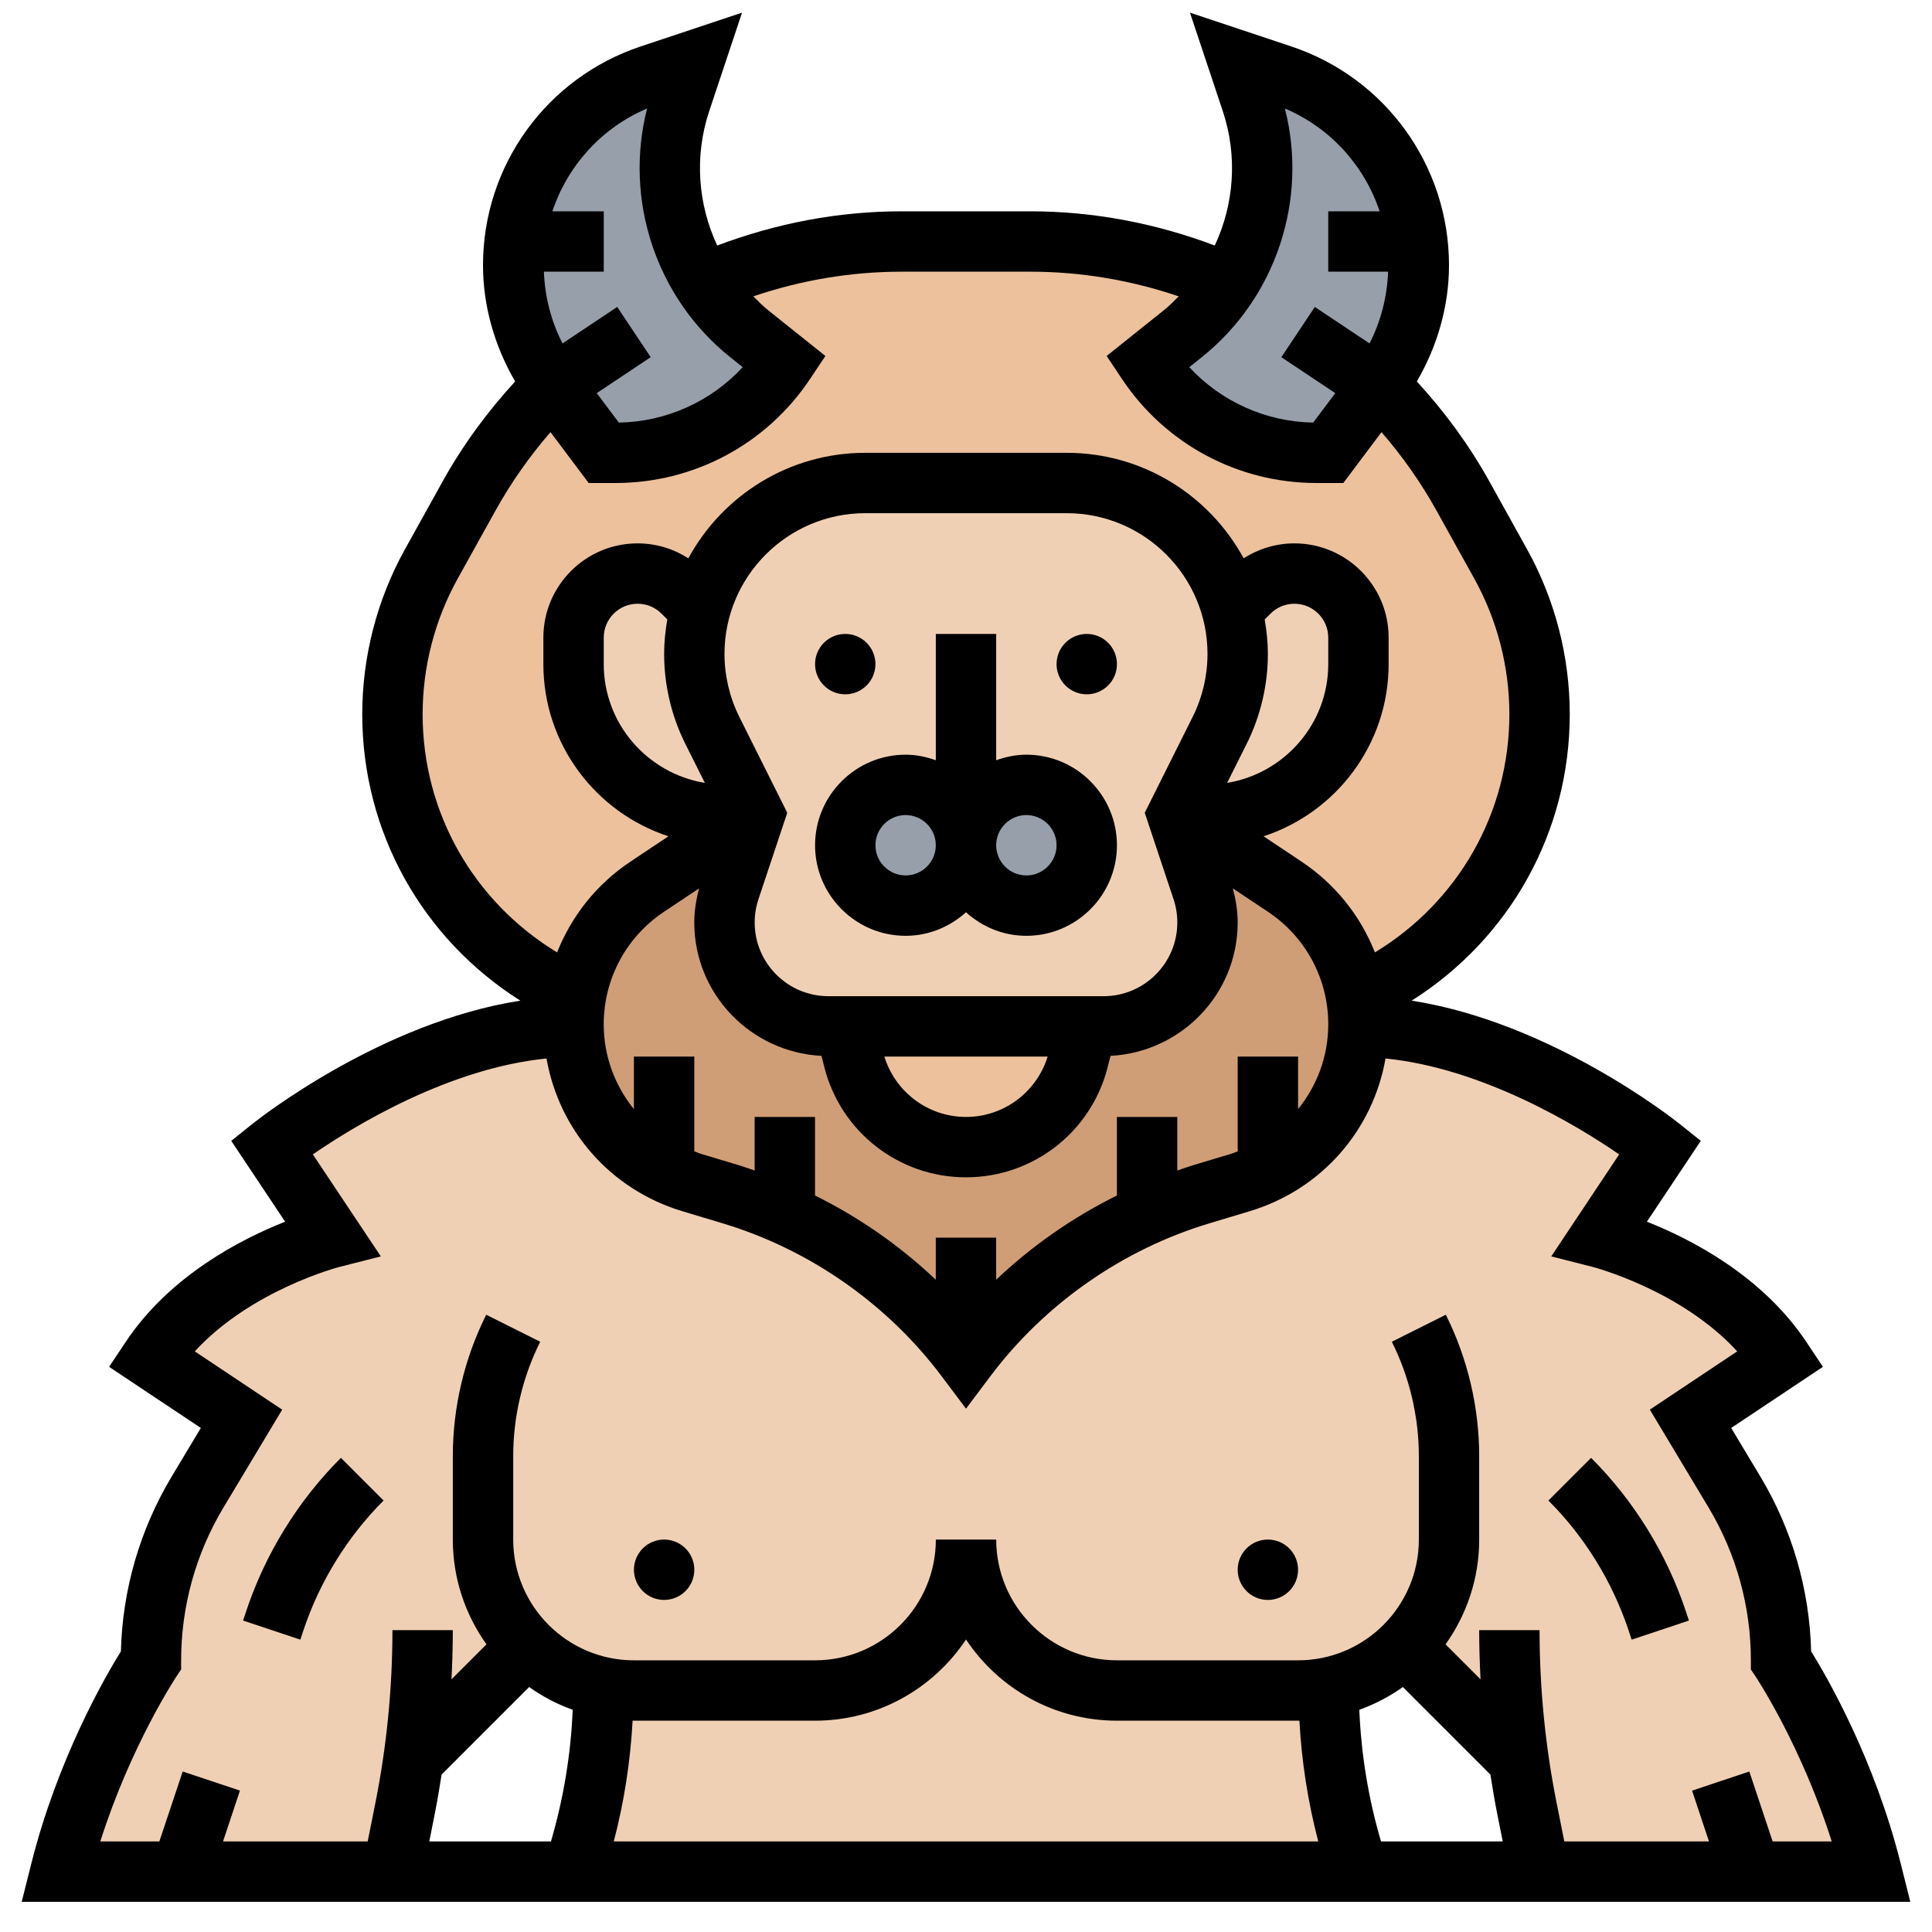
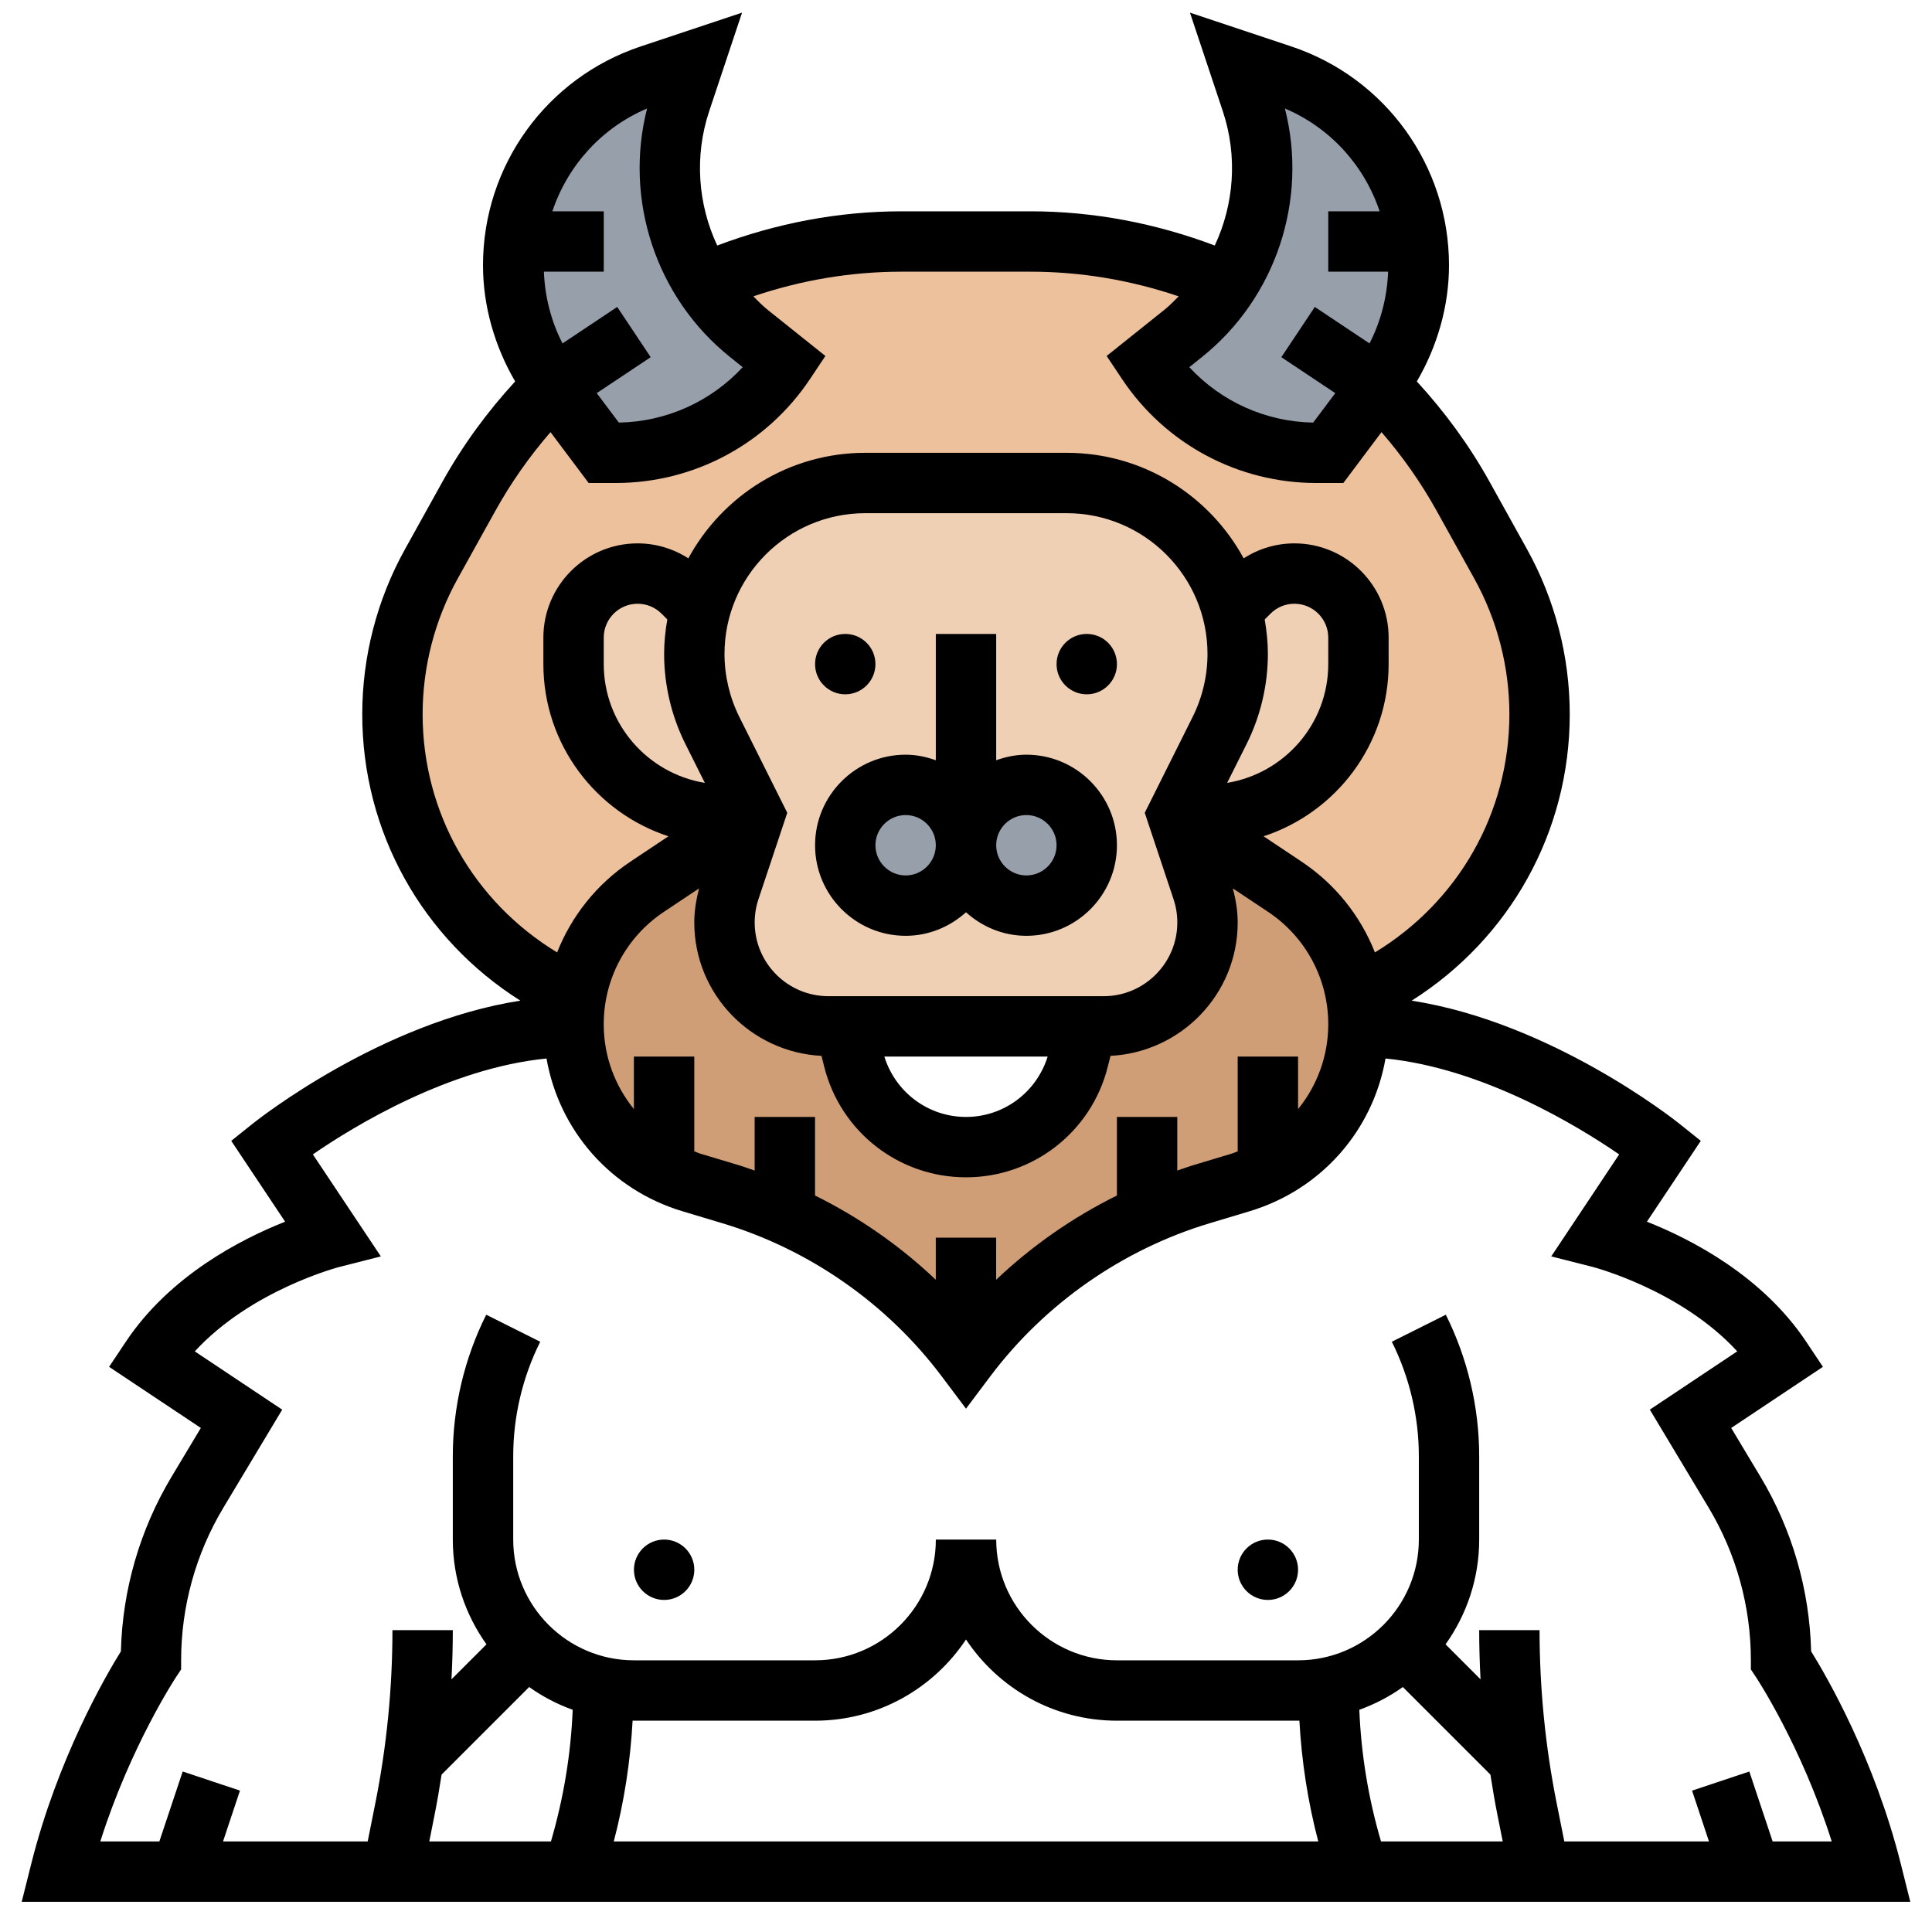
<svg xmlns="http://www.w3.org/2000/svg" id="_x33_0" enable-background="new 0 0 64 64" height="512" viewBox="0 0 64 64" width="512">
  <g>
    <g>
      <g>
-         <path d="m44.98 61.94.02.06h-26l.02-.06c.65-1.95.98-3.99.98-6.04.32.07.66.1 1 .1h6c2.76 0 5-2.24 5-5 0 2.76 2.24 5 5 5h6c.34 0 .68-.03 1-.1 0 2.05.33 4.09.98 6.04z" fill="#f0d0b4" />
-       </g>
+         </g>
      <g>
-         <path d="m43 56h-6c-2.76 0-5-2.24-5-5 0 2.76-2.24 5-5 5h-6c-.34 0-.68-.03-1-.1-.98-.2-1.86-.68-2.54-1.36l-3.77 3.77c-.08.55-.17 1.09-.28 1.63l-.41 2.06h-7-4c1-4 3-7 3-7 0-1.96.53-3.89 1.54-5.57l1.46-2.43-3-2c2-3 6-4 6-4l-2-3s5-4 10-4c.02 1.18.41 2.3 1.08 3.2.5.67 1.15 1.22 1.92 1.6v.01c.28.14.58.26.9.36l1.31.39c.61.19 1.21.41 1.79.67 2.37 1.05 4.44 2.68 6 4.77.98-1.3 2.14-2.42 3.46-3.34.8-.56 1.65-1.04 2.54-1.43.58-.26 1.18-.48 1.79-.67l1.31-.39c.32-.1.62-.22.9-.36v-.01c1.79-.9 2.97-2.74 3-4.8 5 0 10 4 10 4l-2 3s4 1 6 4l-3 2 1.46 2.43c1.01 1.68 1.54 3.61 1.54 5.57 0 0 .5.75 1.12 2 .63 1.25 1.38 3 1.88 5h-4-7l-.41-2.06c-.11-.54-.2-1.08-.28-1.63l-3.77-3.77c-.68.68-1.56 1.16-2.54 1.36-.32.07-.66.1-1 .1z" fill="#f0d0b4" />
-       </g>
+         </g>
      <g>
        <path d="m42.88 19c-.56 0-1.1.22-1.5.62l-.57.57h-.01c-.64-2.41-2.85-4.19-5.46-4.19h-6.68c-1.56 0-2.98.64-4 1.66-.02.02-.04.04-1.46 2.53h-.01l-.57-.57c-.4-.4-.94-.62-1.5-.62-.58 0-1.12.24-1.5.62s-.62.92-.62 1.5v.88c0 2.76 2.24 5 5 5h1l-3.56 2.38c-1.28.84-2.12 2.18-2.37 3.66l-.4-.2c-1.73-.87-3.15-2.19-4.14-3.78-.98-1.6-1.53-3.46-1.53-5.4 0-1.74.44-3.46 1.29-4.98l1.25-2.25c.75-1.35 1.69-2.59 2.78-3.67.01 0 .01.01.01.01v.01l1.67 2.22h.39c2.26 0 4.36-1.13 5.61-3l-1.19-.95c-.61-.48-1.11-1.05-1.51-1.68 2.07-.9 4.31-1.37 6.57-1.37h4.26c2.26 0 4.5.47 6.57 1.37-.4.63-.91 1.2-1.51 1.68l-1.19.95c1.25 1.87 3.35 3 5.61 3h.39l1.67-2.22v-.01s0-.01.01-.01c1.09 1.08 2.03 2.32 2.78 3.67l1.25 2.25c.85 1.52 1.29 3.24 1.29 4.98 0 1.94-.55 3.8-1.53 5.4-.99 1.59-2.41 2.91-4.14 3.78l-.4.2c-.1-.59-.3-1.17-.58-1.69-.41-.79-1.03-1.47-1.79-1.97l-3.56-2.38h1c2.76 0 5-2.24 5-5v-.88c0-.58-.24-1.12-.62-1.5s-.92-.62-1.5-.62z" fill="#ecc19c" />
      </g>
      <g>
        <path d="m23.3 9.37c.4.63.9 1.2 1.51 1.68l1.19.95c-1.25 1.87-3.35 3-5.61 3h-.39l-1.67-2.22v-.01s0-.01-.01-.01c-.85-1.15-1.32-2.54-1.32-3.97 0-.27.02-.53.05-.79.3-2.53 2.03-4.69 4.49-5.51l1.46-.49-.46 1.37c-.68 2.05-.37 4.25.76 6z" fill="#969faa" />
      </g>
      <g>
        <path d="m40.7 9.37c1.13-1.75 1.44-3.95.76-6l-.46-1.37 1.46.49c2.46.82 4.19 2.98 4.49 5.51.03.26.05.52.05.79 0 1.43-.47 2.82-1.32 3.97-.01 0-.01.01-.01.01v.01l-1.67 2.22h-.39c-2.26 0-4.36-1.13-5.61-3l1.19-.95c.6-.48 1.11-1.05 1.51-1.68z" fill="#969faa" />
      </g>
      <g>
        <path d="m42 38.8v.01c-.28.14-.58.26-.9.36l-1.31.39c-.61.19-1.21.41-1.79.67-.89.39-1.74.87-2.54 1.43-1.32.92-2.48 2.04-3.46 3.34-1.56-2.09-3.63-3.72-6-4.77-.58-.26-1.18-.48-1.79-.67l-1.31-.39c-.32-.1-.62-.22-.9-.36v-.01c-.77-.38-1.42-.93-1.92-1.6-.67-.9-1.06-2.02-1.08-3.2 0-.02 0-.05 0-.07 0-.3.02-.6.07-.89.25-1.48 1.09-2.82 2.37-3.66l3.56-2.38-.82 2.47c-.12.35-.18.72-.18 1.09 0 1.9 1.54 3.44 3.44 3.44h.56l.27 1.09c.43 1.71 1.97 2.91 3.73 2.91.88 0 1.7-.3 2.36-.81.66-.52 1.16-1.25 1.37-2.1l.27-1.09h.56c.95 0 1.81-.38 2.43-1.01.63-.62 1.01-1.48 1.01-2.43 0-.37-.06-.74-.18-1.09l-.82-2.47 3.56 2.38c.76.5 1.38 1.18 1.79 1.97.28.52.48 1.1.58 1.69.05.29.07.59.07.89v.07c-.03 2.06-1.21 3.9-3 4.8z" fill="#cf9e76" />
      </g>
      <g>
        <path d="m23 21.66c0 .88.2 1.75.6 2.54l1.4 2.8h-1c-2.76 0-5-2.24-5-5v-.88c0-.58.24-1.12.62-1.5s.92-.62 1.5-.62c.56 0 1.1.22 1.5.62l.57.57h.01c-.13.47-.2.96-.2 1.47z" fill="#f0d0b4" />
      </g>
      <g>
        <path d="m40.81 20.19.57-.57c.4-.4.94-.62 1.5-.62.58 0 1.12.24 1.5.62s.62.92.62 1.5v.88c0 2.76-2.24 5-5 5h-1l1.4-2.8c.4-.79.6-1.66.6-2.54 0-.51-.07-1-.2-1.47z" fill="#f0d0b4" />
      </g>
      <g>
        <path d="m40.8 20.19c.13.47.2.96.2 1.47 0 .88-.2 1.75-.6 2.54l-1.4 2.8.82 2.47c.12.35.18.72.18 1.09 0 .95-.38 1.81-1.01 2.43-.62.63-1.48 1.01-2.43 1.01h-.56-8-.56c-1.9 0-3.44-1.54-3.44-3.44 0-.37.06-.74.18-1.09l.82-2.47-1.4-2.8c-.4-.79-.6-1.66-.6-2.54 0-.51.07-1 .2-1.47 1.42-2.49 1.44-2.51 1.46-2.53 1.02-1.02 2.44-1.66 4-1.66h6.68c2.61 0 4.82 1.78 5.46 4.19z" fill="#f0d0b4" />
      </g>
      <g>
        <circle cx="34" cy="28" fill="#969faa" r="2" />
      </g>
      <g>
        <circle cx="30" cy="28" fill="#969faa" r="2" />
      </g>
      <g>
-         <path d="m36 34-.27 1.09c-.21.85-.71 1.58-1.37 2.1-.66.51-1.48.81-2.36.81-1.76 0-3.3-1.2-3.73-2.91l-.27-1.09z" fill="#ecc19c" />
-       </g>
+         </g>
    </g>
    <g>
      <path d="m34 25c-.352 0-.686.072-1 .184v-4.184h-2v4.184c-.314-.112-.648-.184-1-.184-1.654 0-3 1.346-3 3s1.346 3 3 3c.771 0 1.468-.301 2-.78.532.48 1.229.78 2 .78 1.654 0 3-1.346 3-3s-1.346-3-3-3zm-4 4c-.551 0-1-.449-1-1s.449-1 1-1 1 .449 1 1-.449 1-1 1zm4 0c-.551 0-1-.449-1-1s.449-1 1-1 1 .449 1 1-.449 1-1 1z" />
      <circle cx="28" cy="22" r="1" />
      <circle cx="36" cy="22" r="1" />
      <circle cx="42" cy="52" r="1" />
      <path d="m62.97 61.758c-.873-3.492-2.458-6.225-2.974-7.055-.051-2.041-.63-4.037-1.682-5.79l-.966-1.61 3.039-2.025-.555-.832c-1.456-2.184-3.81-3.396-5.276-3.976l1.785-2.678-.716-.573c-.191-.153-4.25-3.354-8.861-4.071 3.247-2.054 5.236-5.584 5.236-9.489 0-1.909-.49-3.8-1.417-5.469l-1.245-2.241c-.666-1.198-1.477-2.305-2.403-3.313.679-1.166 1.065-2.497 1.065-3.849 0-3.294-2.1-6.208-5.225-7.249l-3.356-1.119 1.089 3.267c.495 1.487.373 3.08-.267 4.447-1.958-.737-4.007-1.133-6.112-1.133h-4.258c-2.106 0-4.154.396-6.112 1.133-.64-1.367-.762-2.96-.267-4.447l1.089-3.267-3.356 1.119c-3.125 1.041-5.225 3.954-5.225 7.249 0 1.352.386 2.684 1.065 3.849-.926 1.008-1.737 2.115-2.403 3.313l-1.245 2.242c-.927 1.668-1.417 3.559-1.417 5.468 0 3.905 1.989 7.435 5.237 9.489-4.611.717-8.67 3.919-8.861 4.071l-.716.573 1.785 2.678c-1.467.58-3.821 1.792-5.276 3.976l-.555.832 3.039 2.025-.966 1.61c-1.052 1.753-1.631 3.749-1.682 5.79-.516.83-2.101 3.563-2.974 7.055l-.312 1.242h62.562zm-17.268-54.758h-1.702v2h1.983c-.032.827-.238 1.642-.616 2.376l-1.812-1.208-1.109 1.664 1.787 1.191-.733.976c-1.575-.028-3.05-.698-4.103-1.836l.416-.333c2.458-1.966 3.524-5.216 2.751-8.236 1.508.639 2.633 1.894 3.138 3.406zm-24.266-3.406c-.772 3.02.293 6.27 2.751 8.236l.416.333c-1.053 1.138-2.528 1.808-4.103 1.836l-.732-.976 1.787-1.191-1.109-1.664-1.812 1.208c-.379-.734-.584-1.549-.617-2.376h1.983v-2h-1.702c.505-1.512 1.63-2.767 3.138-3.406zm-7.436 20.065c0-1.57.403-3.125 1.165-4.497l1.245-2.241c.517-.931 1.13-1.803 1.826-2.606l1.264 1.685h.895c2.593 0 4.999-1.288 6.438-3.445l.509-.763-1.905-1.523c-.174-.139-.327-.296-.482-.452 1.582-.536 3.229-.817 4.916-.817h4.258c1.687 0 3.334.281 4.917.817-.155.155-.308.313-.482.452l-1.905 1.523.509.763c1.438 2.157 3.845 3.445 6.437 3.445h.895l1.264-1.685c.696.803 1.309 1.675 1.826 2.606l1.245 2.241c.762 1.372 1.165 2.927 1.165 4.497 0 3.27-1.697 6.217-4.454 7.891-.477-1.208-1.312-2.262-2.428-3.006l-1.261-.841c2.402-.784 4.143-3.043 4.143-5.703v-.879c0-1.721-1.4-3.121-3.121-3.121-.606 0-1.184.176-1.681.496-1.129-2.08-3.333-3.496-5.861-3.496h-6.674c-2.528 0-4.732 1.416-5.861 3.496-.497-.32-1.075-.496-1.681-.496-1.721 0-3.121 1.4-3.121 3.121v.879c0 2.66 1.741 4.919 4.143 5.703l-1.261.841c-1.115.744-1.95 1.798-2.427 3.006-2.758-1.675-4.455-4.622-4.455-7.891zm27 11.341v3.139c-.064.022-.122.053-.188.073l-1.311.394c-.169.051-.334.114-.502.17v-1.776h-2v2.603c-1.463.724-2.815 1.666-4 2.79v-1.393h-2v1.393c-1.185-1.124-2.537-2.066-4-2.79v-2.603h-2v1.776c-.167-.056-.332-.119-.501-.17l-1.312-.394c-.065-.02-.123-.051-.187-.073v-3.139h-2v1.741c-.628-.775-1-1.752-1-2.812 0-1.499.745-2.89 1.991-3.721l1.169-.779c-.098.369-.16.747-.16 1.13 0 2.371 1.872 4.297 4.214 4.418l.089.355c.54 2.16 2.472 3.668 4.698 3.668s4.158-1.508 4.698-3.668l.089-.355c2.341-.122 4.213-2.047 4.213-4.418 0-.384-.063-.761-.16-1.13l1.169.779c1.246.831 1.991 2.222 1.991 3.721 0 1.06-.372 2.038-1 2.812v-1.741zm.297-10.357c.46-.92.703-1.951.703-2.979 0-.391-.041-.771-.105-1.144l.191-.191c.212-.212.493-.329.793-.329.618 0 1.121.503 1.121 1.121v.879c0 1.983-1.454 3.621-3.349 3.934zm-1.789-.894-1.587 3.175.954 2.863c.083.249.125.508.125.772 0 1.346-1.095 2.441-2.441 2.441h-9.117c-1.347 0-2.442-1.095-2.442-2.441 0-.263.042-.522.125-.772l.954-2.863-1.587-3.174c-.322-.646-.492-1.367-.492-2.087 0-2.571 2.092-4.663 4.663-4.663h6.674c2.571 0 4.663 2.092 4.663 4.663 0 .72-.17 1.441-.492 2.086zm-4.803 11.251c-.368 1.182-1.453 2-2.705 2s-2.337-.818-2.705-2zm-12.002-10.357.646 1.291c-1.895-.313-3.349-1.951-3.349-3.934v-.879c0-.618.503-1.121 1.121-1.121.3 0 .581.117.793.328l.191.191c-.064.373-.105.753-.105 1.144 0 1.029.243 2.059.703 2.98zm-8.311 35.495c.09-.448.166-.9.236-1.352l2.901-2.901c.44.314.924.567 1.442.754-.06 1.466-.299 2.919-.72 4.361h-4.03zm17.608-5.828c1.076 1.62 2.914 2.69 5 2.69h6c.015 0 .029-.002.044-.002.074 1.344.278 2.678.625 4.002h-23.337c.344-1.31.55-2.649.624-4.002.015 0 .029.002.044.002h6c2.086 0 3.924-1.071 5-2.69zm14.471 1.575 2.901 2.901c.07.452.146.904.236 1.352l.172.862h-4.032c-.418-1.421-.658-2.881-.719-4.361.518-.187 1.002-.44 1.442-.754zm12.25 5.115-.772-2.316-1.897.633.56 1.683h-4.792l-.251-1.255c-.378-1.888-.569-3.821-.569-5.745h-2c0 .543.016 1.087.045 1.63l-1.159-1.159c.698-.981 1.114-2.177 1.114-3.471v-2.764c0-1.617-.382-3.237-1.105-4.684l-1.789.895c.585 1.17.895 2.48.895 3.789v2.764c0 2.206-1.794 4-4 4h-6c-2.206 0-4-1.794-4-4h-2c0 2.206-1.794 4-4 4h-6c-2.206 0-4-1.794-4-4v-2.764c0-1.309.309-2.619.895-3.789l-1.789-.895c-.725 1.447-1.107 3.067-1.107 4.684v2.764c0 1.294.416 2.49 1.115 3.471l-1.159 1.159c.028-.543.044-1.087.044-1.63h-2c0 1.924-.191 3.857-.569 5.745l-.251 1.255h-4.792l.561-1.684-1.897-.633-.773 2.317h-1.956c.996-3.146 2.493-5.421 2.51-5.446l.167-.252v-.302c0-1.781.484-3.53 1.401-5.058l1.947-3.245-2.895-1.931c1.867-2.034 4.759-2.789 4.791-2.797l1.372-.349-2.252-3.379c1.384-.955 4.519-2.857 7.74-3.177.417 2.382 2.121 4.346 4.508 5.062l1.312.394c2.884.864 5.468 2.668 7.276 5.079l.8 1.065.8-1.065c1.809-2.411 4.393-4.215 7.277-5.079l1.311-.394c2.388-.717 4.092-2.681 4.509-5.062 3.213.32 6.353 2.222 7.74 3.177l-2.25 3.379 1.37.348c.032.008 2.924.763 4.791 2.797l-2.895 1.931 1.947 3.245c.916 1.529 1.4 3.278 1.4 5.059v.303l.168.252c.017.025 1.512 2.289 2.51 5.445z" />
-       <path d="m52.707 48.293-1.414 1.414c1.199 1.199 2.116 2.684 2.653 4.293l.105.316 1.897-.633-.105-.316c-.634-1.902-1.718-3.657-3.136-5.074z" />
      <circle cx="22" cy="52" r="1" />
-       <path d="m8.157 53.367-.105.316 1.897.633.105-.316c.537-1.609 1.454-3.094 2.653-4.293l-1.414-1.414c-1.418 1.417-2.502 3.172-3.136 5.074z" />
    </g>
  </g>
</svg>